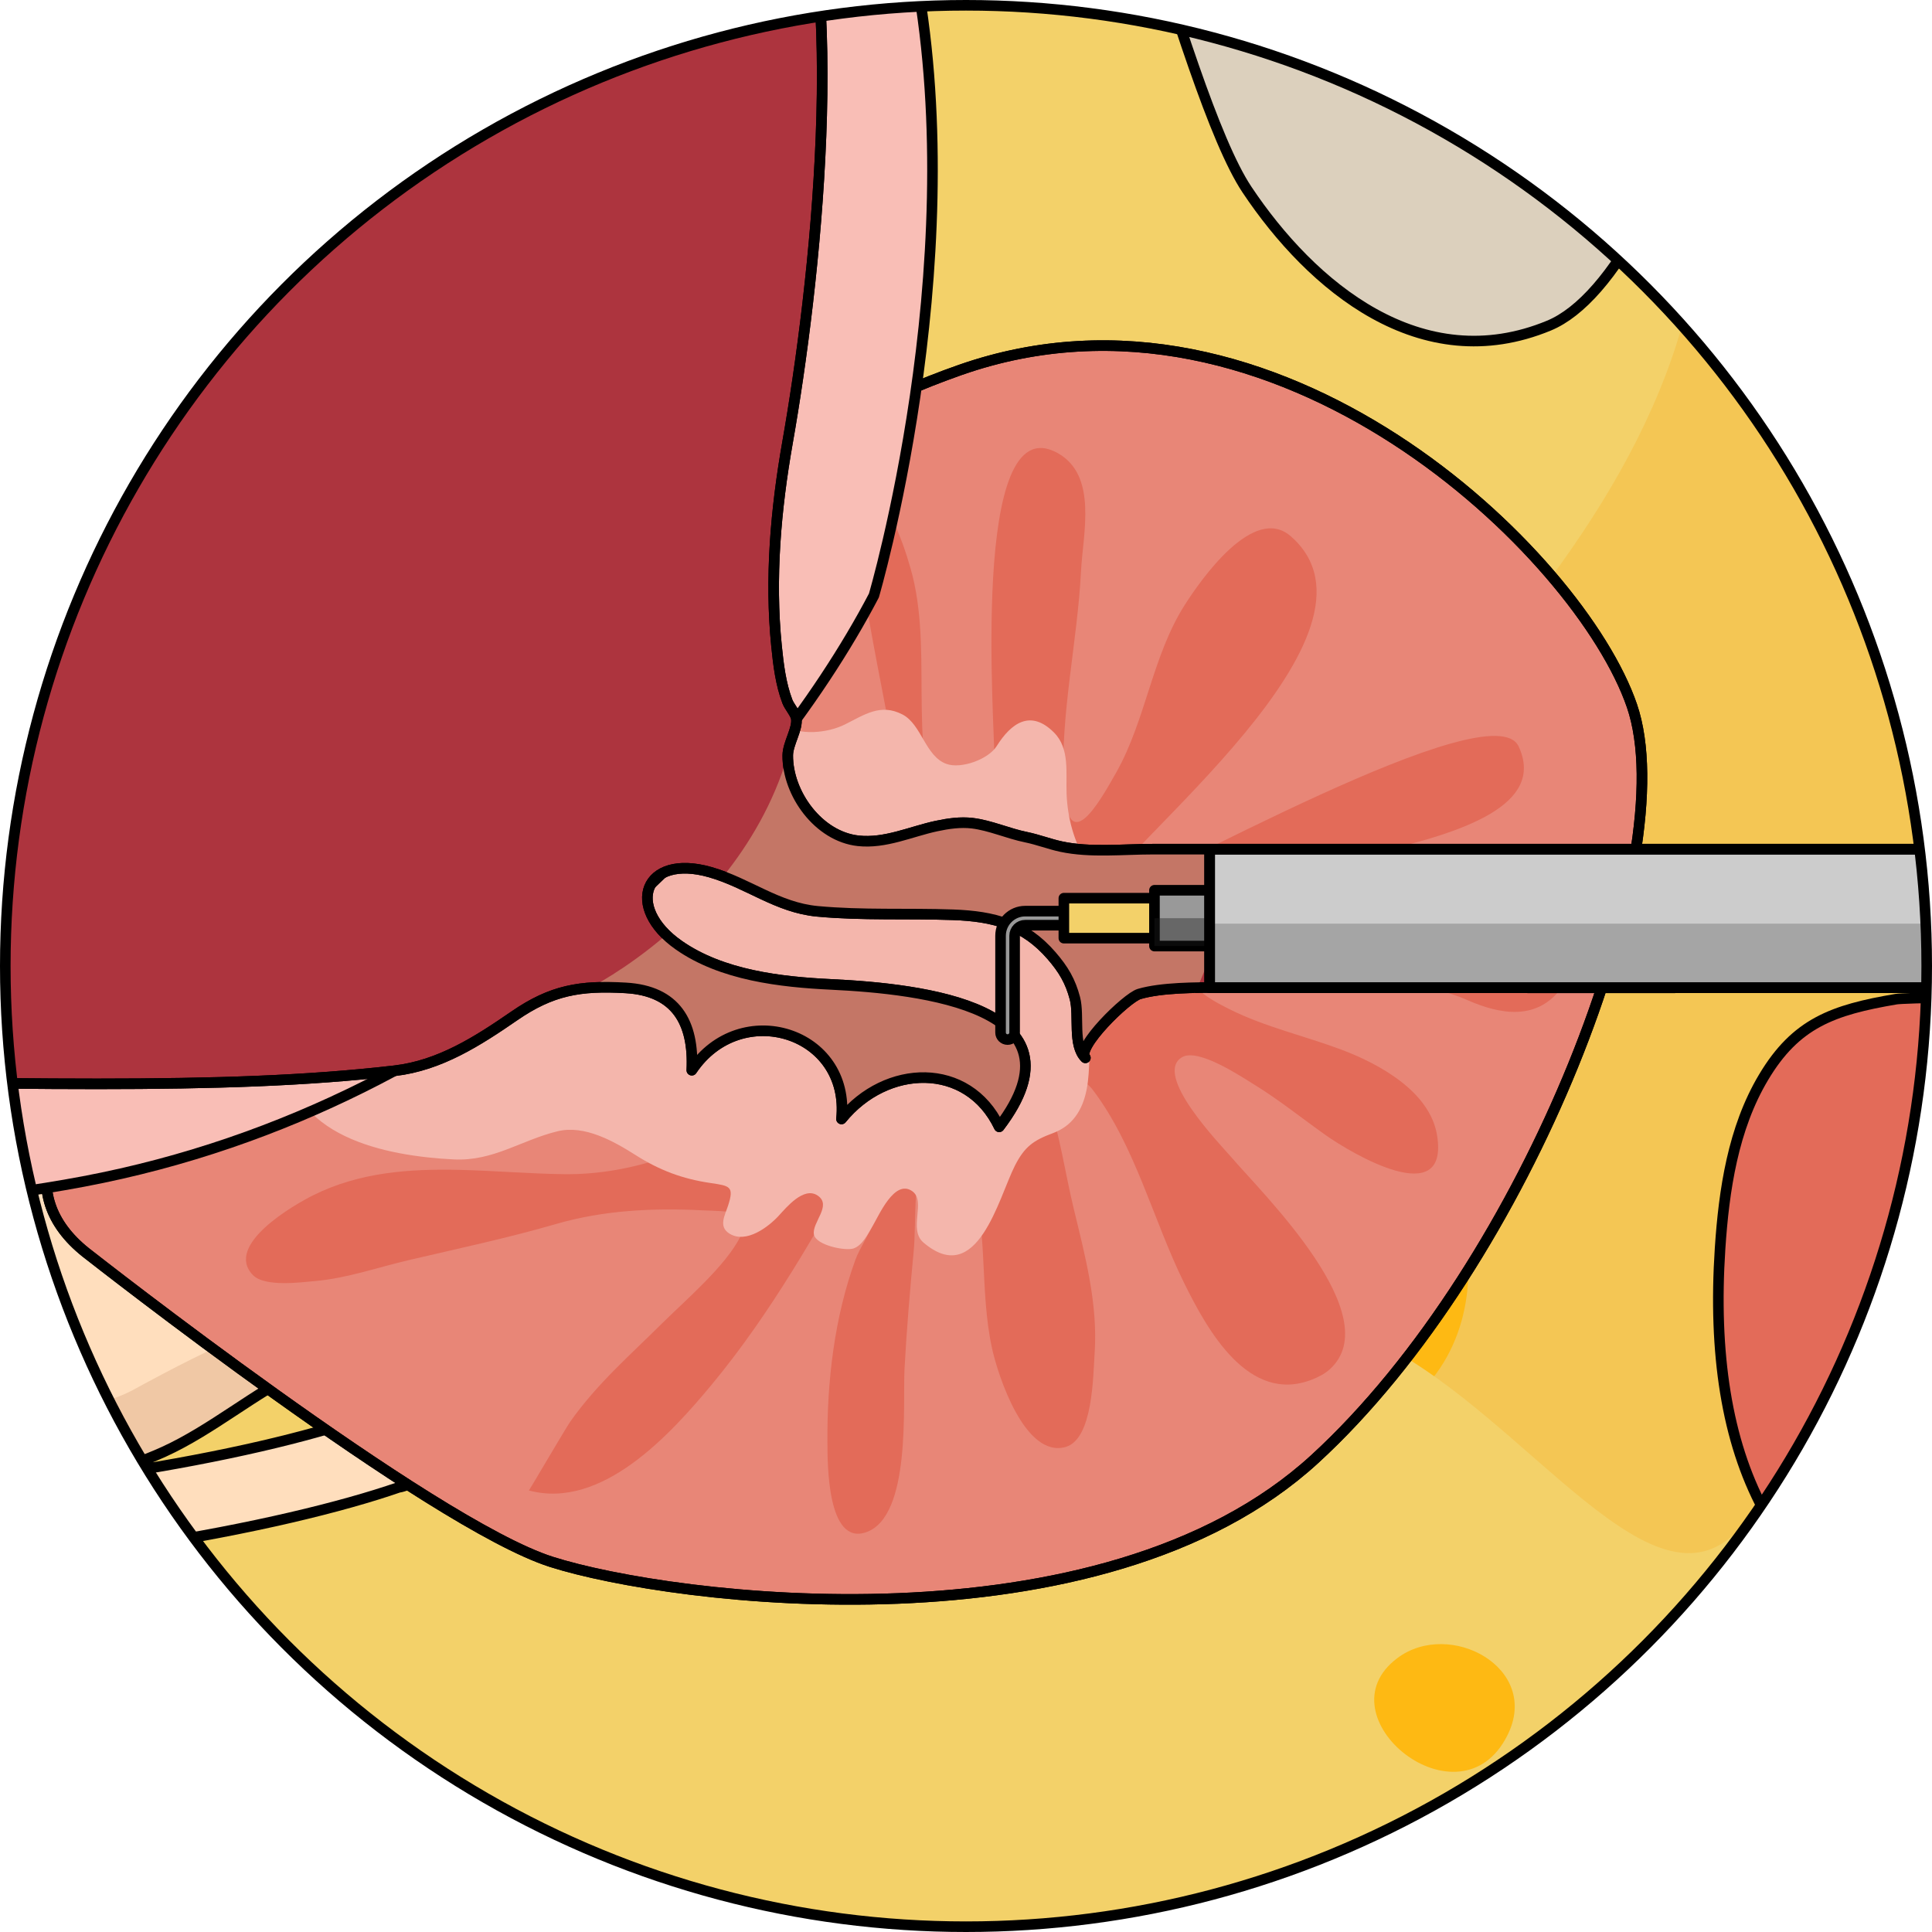
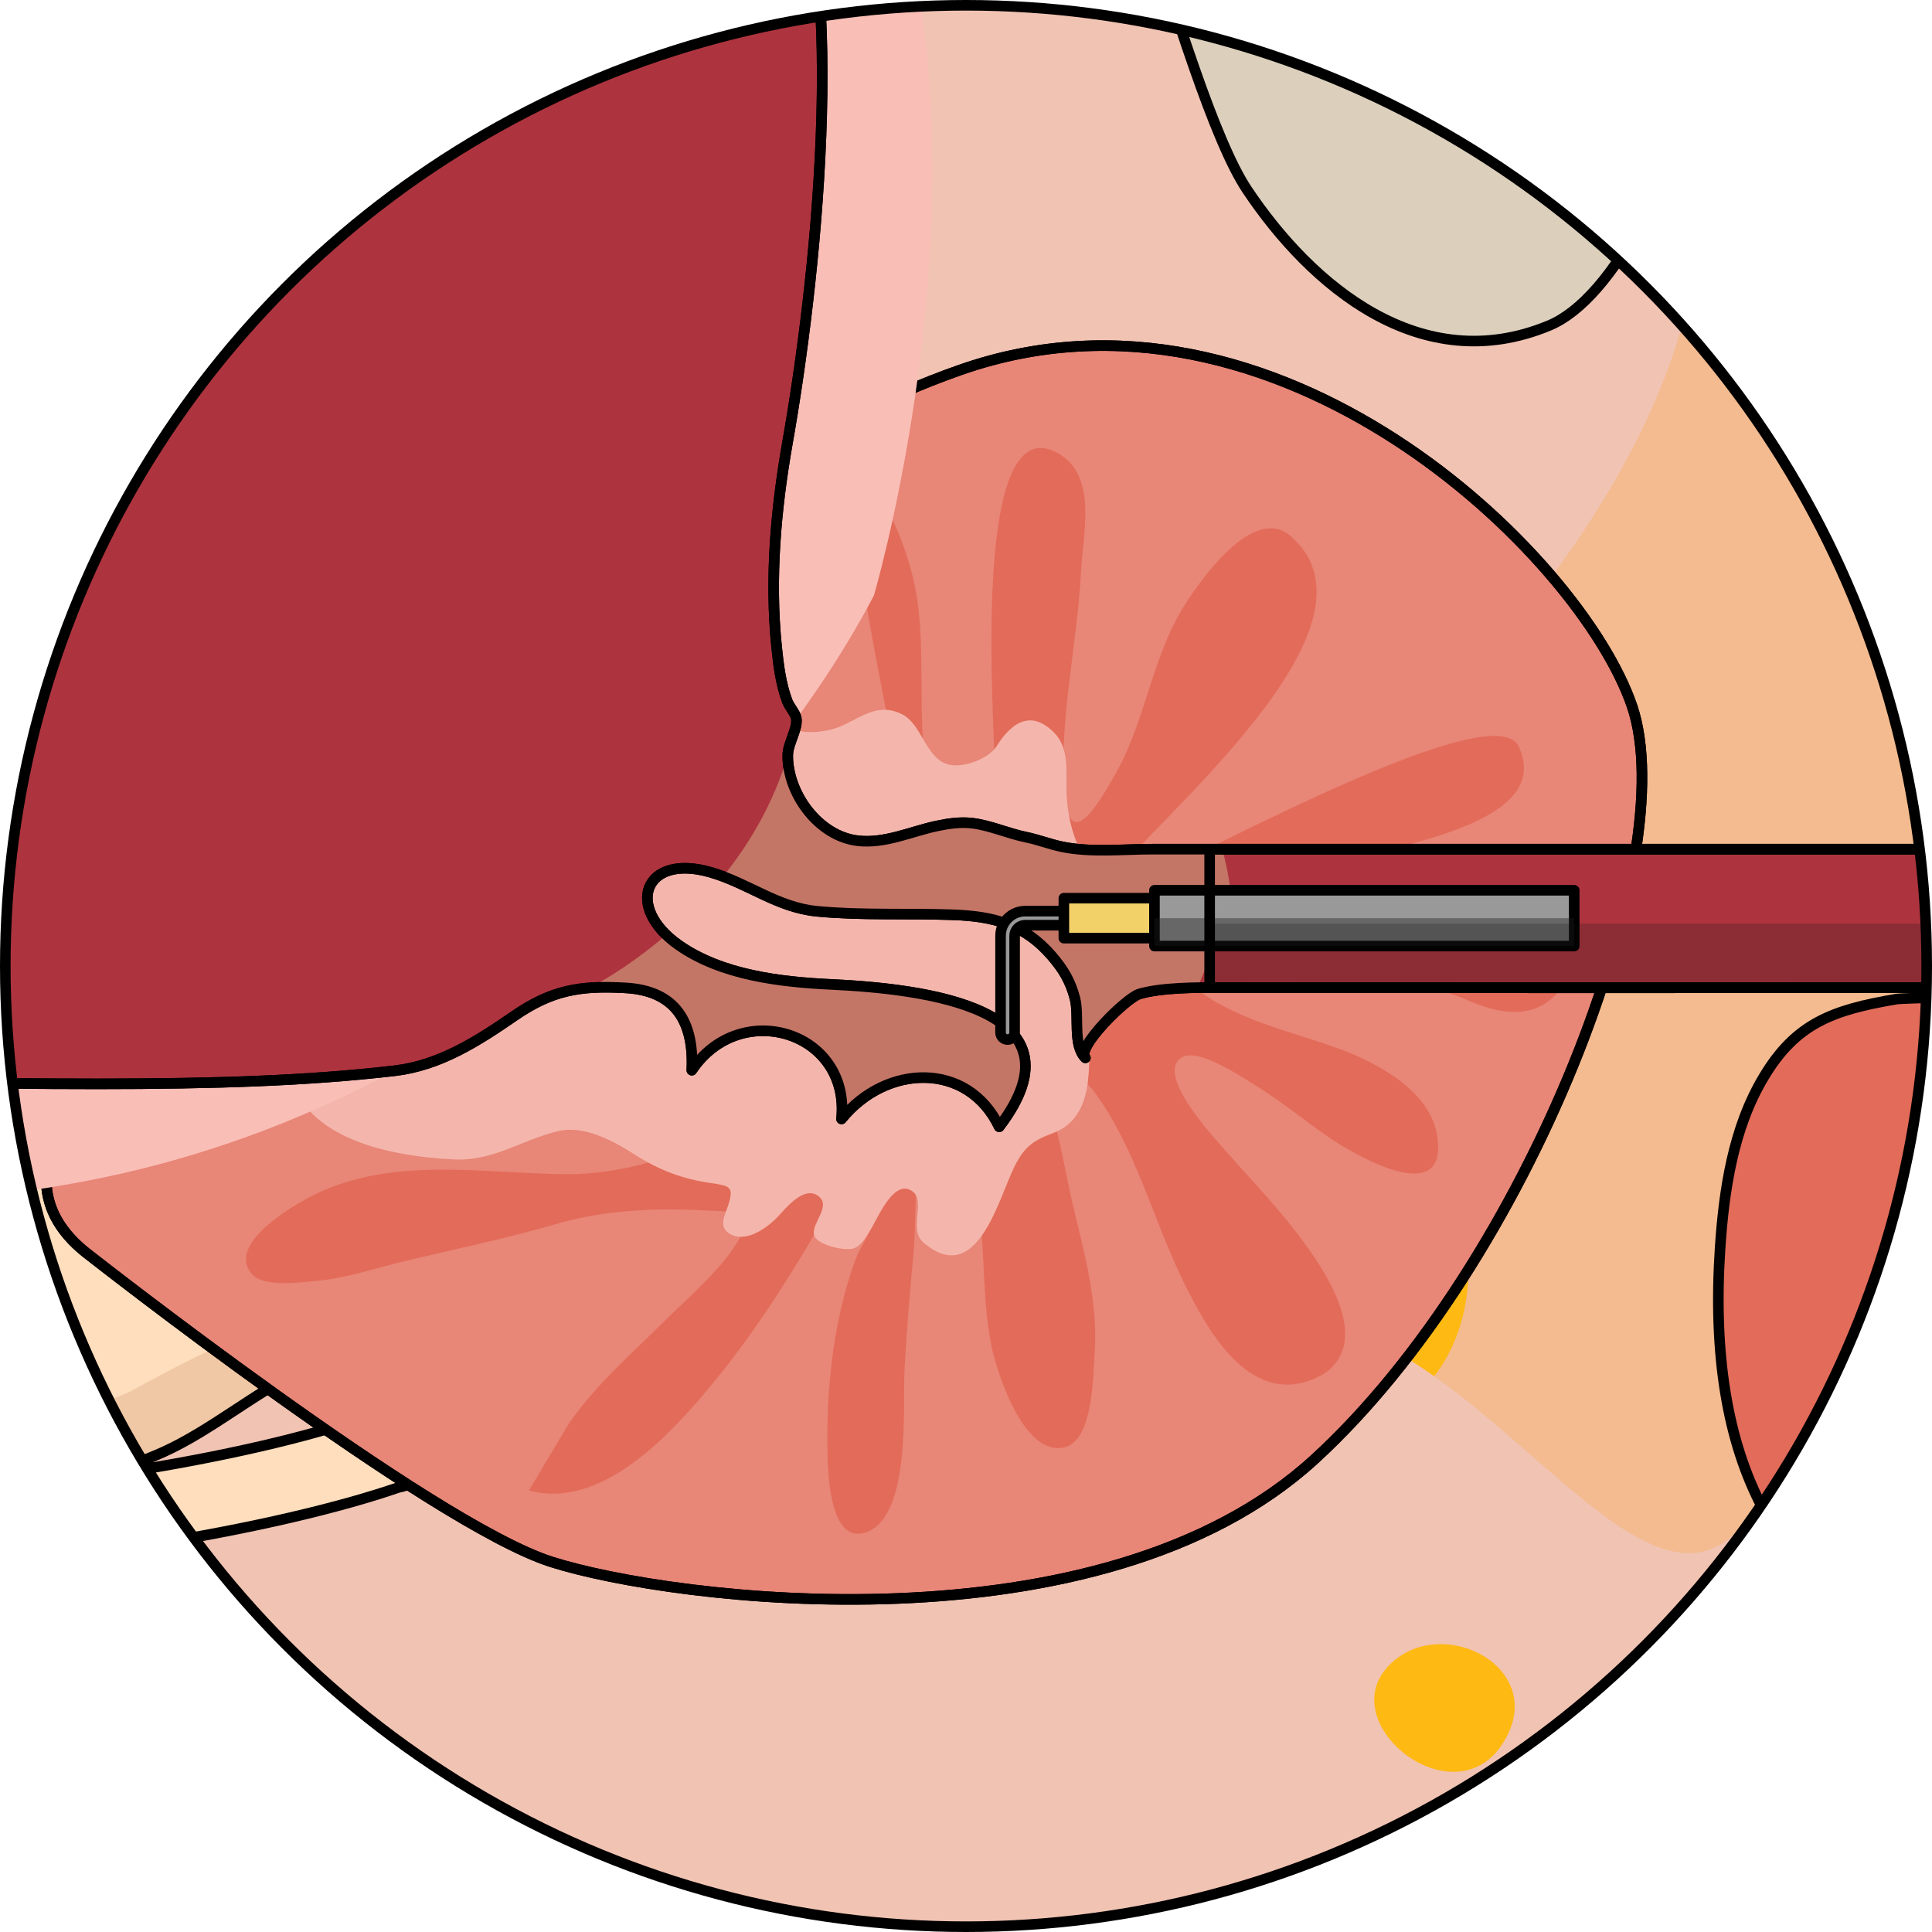
<svg xmlns="http://www.w3.org/2000/svg" xmlns:xlink="http://www.w3.org/1999/xlink" version="1.1" id="Layer_1" width="800px" height="800px" viewBox="0 0 182.54 182.536" enable-background="new 0 0 182.54 182.536" xml:space="preserve">
  <g>
    <g>
      <defs>
        <circle id="SVGID_1_" cx="91.27" cy="91.268" r="90.77" />
      </defs>
      <clipPath id="SVGID_2_">
        <use xlink:href="#SVGID_1_" overflow="visible" />
      </clipPath>
      <g clip-path="url(#SVGID_2_)">
        <g>
          <path fill="#F1C3B3" d="M-507.33-44.753c0,0,110.771,419.875,294.056,486.865c163.125,59.619,199.409,2.855,199.409,2.855      l403.557,76.752l2.702-544.609c0,0-97.598-27.239-183.485-65.925c0,0-128.311-274.122-287.764-362.592L-507.33-44.753z" />
          <path fill="#ECAD97" d="M-506.347-44.502l21.558-20.459c0,0,110.773,419.87,294.06,486.868      c163.124,59.616,193.854,1.797,193.854,1.797l386.418,73.457l0.566,24.559L-12.88,445.215c0,0-36.283,56.77-199.408-2.852      C-395.574,375.37-506.347-44.502-506.347-44.502z" />
-           <path fill="#F3D169" d="M511.6,28.655c0,0-10.976-11.568-20.338-14.9c-9.363-3.337-35.572,0.562-88.169,1.884      c-52.598,1.319-99.911,6.386-150.42-21.956c-9.466-5.311-17.552-11.11-24.64-17.516c-3.117-16.534-13.738-38.832-28.524-53.045      c0,0-12.002-24.29-32.881-60.69c-1.776-4.539-3.612-9.198-5.529-13.996c-11.513-28.852-37.003-63.907-63.962-96.089      C45.771-321.338-20.217-399.445-89.617-438.347L-499.588-49.251c0,0,127.199,303.388,210.501,371.873      c83.302,68.497,207.83,104.688,296.452,39.711c0,0,12.555-7.184,15.415-38.594c0,0,1.218-11.338-7.336-12.777      c-8.564-1.446-17.376-24.504-23.882-25.16c-6.498-0.658-30.771-12.458-50.645-10.676c-19.873,1.779-29.801,0.269-39.716-2.608      c-9.921-2.882-29.068-15.487-47.564-13.646c-18.504,1.851-37.608-14.817-45.422-30.628c-7.815-15.805-20.534-5.104-24.653-3.246      c-4.112,1.857-23.566-16.564-33.479-21.508c-9.908-4.941-17.439-8.041-23.235-14.153c-5.8-6.109-0.621-17.174-11.206-23.513      c-10.598-6.344-23.615-4.915-24.249-17.98c-0.637-13.057-32.917-77.37-6.423-107.978c26.49-30.604,69.874-2.107,85.127,38.746      c15.256,40.861,9.114,37.706,12.881,38.239c3.763,0.523,17.998-2.838,52.09,37.896c0,0,53.332-7.961,89.91,9.92      c0,0,16.243,10.78,26.53,7.853c6.601-1.882,17.088-2.671,35.026,10.28l-4.293,74.375c0.009,16.654,19.11,20.443,29.646,29.353      c5.717,4.832,19.187,9.221,23.952,14.777c18.388,21.454,51.637,16.179,71.984,1.927c18.203-12.756,63.471-71.299,80.027-67.263      c16.56,4.038,2.71,30.135-7.439,100.984c-10.15,70.851,10.502,115.648,50.812,124.429c40.31,8.778,90.606-18.6,100.81-65.225      c10.207-46.627-26.021-155.104-32.316-181.551c-6.298-26.444-1.053-38.848,36.221-65.076      c37.268-26.225,122.1-18.749,138.092-17.188c15.99,1.563,34.129-2.318,43.061-11.131C526.024,112.399,511.6,28.655,511.6,28.655      z" />
          <g>
            <path opacity="0.2" fill="#FD9B00" d="M511.6,28.655c0,0-10.976-11.568-20.338-14.9c-9.363-3.337-35.572,0.562-88.169,1.884       c-52.598,1.319-99.911,6.386-150.42-21.956c-9.466-5.311-17.552-11.11-24.64-17.516c0-0.004,0-0.006,0-0.011       c-0.185-0.975-0.404-1.974-0.641-2.987c-0.061-0.259-0.127-0.523-0.189-0.791c-0.212-0.86-0.438-1.728-0.682-2.61       c-0.049-0.176-0.094-0.352-0.145-0.528c-0.643-2.262-1.406-4.588-2.271-6.948c-0.012-0.039-0.025-0.07-0.038-0.108       c-5.036-13.719-13.66-28.581-24.559-39.061c0,0-136.293-275.8-289.126-361.469l-20.41,19.375       c6.707,1.654,13.281,4.02,19.523,6.804c25.499,11.37,48.199,28.849,68.059,48.3c28.854,28.258,48.005,64.9,72.776,96.511       c13.193,16.829,29.627,30.988,42.029,48.438c11.789,16.585,18.875,35.877,24.247,55.375       c10.59,38.453,12.471,79.082,25.709,116.831c8.795,25.053,24.401,49.887,16.658,77.317       c-4.886,17.331-18.313,31.785-30.137,44.752c-14.242,15.614-31.767,29.201-44.518,46.152       c19.007,1.244,36.903,1.708,43.502,4.232c14.363,5.498,26.617,25.98,35.202,19.88c8.587-6.103,2.123-17.733,13.448-24.38       c11.329-6.655,10.969-1.533,15.449-9.888c4.488-8.356,10.623,0.169,11.968,6.41c1.345,6.235,10.296-4.99,9.998-17.007       c-0.296-12.016,2.118-15.669,8.304-21.543c4.26-4.041,6.756-13.52,5.041-29.229c1.033,0.74,2.08,1.43,3.172,2.012       c28.342,15.193,65.721,11.202,96.305,7.445c34.443-4.236,66.529-11.718,100.505-1.57c12.056,3.604,35.12,9.217,29.747,25.295       c-3.096,9.267-13.602,18.008-22.768,20.976c-5.502,1.782-11.934,1.323-17.605,2.344c-10.086,1.815-20.279,4.418-30.215,6.901       c-11.564,2.892-23.615,5.927-34.342,11.222c-5.035,2.483-8.666,6.343-13.59,8.771c-8.912,4.39-18.978,6.018-27.871,10.576       c-10.404,5.324-16.363,14.953-23.033,23.981c-7.398,10.007-11.291,17.813-12.535,30.534       c-1.668,17.094,1.145,33.687,5.35,50.315c4.041,15.957,14.659,29.763,17.989,45.787c2.88,13.856,3.524,27.329,1.981,41.393       c-3.025,27.616-19.434,56.528-46.52,67.075c-24.955,9.717-50.113-20.643-55.33-42.211c-3.438-14.193-1.926-29.379-1.051-43.843       c0.519-8.606,1.447-17.395,2.549-25.948c0.957-7.438,4.348-13.369,6.141-20.424c2.971-11.69,1.909-26.113,1.4-38.021       c-0.326-7.646,1.093-14.814-4.68-20.438c-6.119-5.956-13.979-5.021-21.987-3.843c-18.042,2.655-34.165,9.565-48.698,20.548       c-18.548,14.018-64.764,53.354-83.218,20.193c-8.289-14.9-9.388-33.959-19.521-47.66c-9.911-13.404-23.34-12.727-37.808-14.713       l-5.279-0.143l-4.077,70.635c0.009,16.654,19.11,20.443,29.646,29.353c5.717,4.832,19.187,9.221,23.952,14.777       c18.388,21.454,51.637,16.179,71.984,1.927c18.203-12.756,63.471-71.299,80.027-67.263c16.56,4.038,2.71,30.135-7.439,100.984       c-10.15,70.851,10.502,115.648,50.812,124.429c40.31,8.778,90.606-18.6,100.81-65.225       c10.207-46.627-26.021-155.104-32.316-181.551c-6.298-26.444-1.053-38.848,36.221-65.076       c37.268-26.225,122.1-18.749,138.092-17.188c15.99,1.563,34.129-2.318,43.061-11.131       C526.024,112.399,511.6,28.655,511.6,28.655z" />
            <path opacity="0.2" fill="#FD9B00" d="M-499.588-49.251l33.061-31.376c42.171,35.762,53.366,96.795,69.744,147.32       c17.432,53.812,40.779,105.776,73.854,151.884c22.612,31.525,50.402,60.828,83.988,80.773       c15.483,9.19,32.238,16.27,48.88,23.09c17.423,7.141,35.297,13.705,53.79,17.506c17.147,3.527,33.961,4.432,51.341,2.276       c15.174-1.884,29.624-7.512,33.194-23.94c3.05-13.989,1.011-28.977,5.053-42.775c16.555,2.154,33.059,9.767,38.244,10.295       c6.506,0.656,15.318,23.714,23.882,25.16c8.555,1.439,7.336,12.777,7.336,12.777c-2.86,31.41-15.415,38.594-15.415,38.594       c-88.622,64.977-213.15,28.786-296.452-39.711C-372.389,254.137-499.588-49.251-499.588-49.251z" />
            <path fill="#FEB913" d="M122.442,96.842c12.07,3.061,20.995,21.338,13.62,32.416c-0.181,0.266-0.367,0.516-0.555,0.769       c-2.486-1.761-5.052-3.275-7.687-4.286c-2.817-1.078-7.727-1.777-13.881-2.323C112.846,113.208,116.335,104.007,122.442,96.842       z" />
            <path fill="#FEB913" d="M62.467,89.662c11.147-4.214,18.729,11.067,17.809,20.129c-0.388,3.796-2.102,8.134-4.963,11.073       c-5.939-0.48-11.83-1.086-17.371-1.889c-1.795-2.478-2.998-5.522-3.605-8.512c-1.8-8.848-0.221-16.261,4.386-22.051       C59.48,89.512,60.899,90.252,62.467,89.662z" />
            <path fill="#FEB913" d="M182.906-15.509c5.256-5.504,11.136-5.468,16.626-2.973c5.669,8.866,6.076,22.909,1.611,31.112       c-5.354,9.846-20.861,12.686-24.326-0.105C174.369,3.512,176.261-8.562,182.906-15.509z" />
          </g>
          <path fill="none" stroke="#000000" stroke-linecap="round" stroke-linejoin="round" stroke-miterlimit="10" d="M-499.588-49.251      c0,0,127.199,303.388,210.501,371.873c83.302,68.497,207.83,104.688,296.452,39.711c0,0,12.555-7.184,15.415-38.594      c0,0,1.218-11.338-7.336-12.777c-8.564-1.446-17.376-24.504-23.882-25.16c-6.498-0.658-30.771-12.458-50.645-10.676      c-19.873,1.779-29.801,0.269-39.716-2.608c-9.921-2.882-29.068-15.487-47.564-13.646c-18.504,1.851-37.608-14.817-45.422-30.628      c-7.815-15.805-20.534-5.104-24.653-3.246c-4.112,1.857-23.566-16.564-33.479-21.508c-9.908-4.941-17.439-8.041-23.235-14.153      c-5.8-6.109-0.621-17.174-11.206-23.513c-10.598-6.344-23.615-4.915-24.249-17.98c-0.637-13.057-32.917-77.37-6.423-107.978      c26.49-30.604,69.874-2.107,85.127,38.746c15.256,40.861,9.114,37.706,12.881,38.239c3.763,0.523,17.998-2.838,52.09,37.896      c0,0,53.332-7.961,89.91,9.92c0,0,16.243,10.78,26.53,7.853c6.601-1.882,17.088-2.671,35.026,10.28l-4.293,74.375      c0.009,16.654,19.11,20.443,29.646,29.353c5.717,4.832,19.187,9.221,23.952,14.777c18.388,21.454,51.637,16.179,71.984,1.927      c18.203-12.756,63.471-71.299,80.027-67.263c16.56,4.038,2.71,30.135-7.439,100.984      c-10.15,70.851,10.502,115.648,50.812,124.429c40.31,8.778,90.606-18.6,100.81-65.225      c10.207-46.627-26.021-155.104-32.316-181.551c-6.298-26.444-1.053-38.848,36.221-65.076      c37.268-26.225,122.1-18.749,138.092-17.188c15.99,1.563,34.129-2.318,43.061-11.131c8.934-8.813-5.49-92.557-5.49-92.557      s-10.976-11.568-20.338-14.9c-9.363-3.337-35.572,0.562-88.169,1.884c-52.598,1.319-99.911,6.386-150.42-21.956      c-9.466-5.311-17.552-11.11-24.64-17.516c-3.117-16.534-13.738-38.832-28.524-53.045c0,0-12.002-24.29-32.881-60.69      c-1.776-4.539-3.612-9.198-5.529-13.996c-11.513-28.852-37.003-63.907-63.962-96.089      C45.771-321.338-20.217-399.445-89.617-438.347" />
          <path fill="#ECBCBB" d="M-360.372-180.134c0,0,21.689,43.527,15.75,69.653c-5.945,26.122,12.78,149.216,14.08,181.718      c26.782,11.927,53.567,23.859,80.353,35.787c15.129,6.735,32.974,11.994,47.2,20.147c21.066,12.069,32.197,39.513,59.163,40.687      c11.575,0.504,21.835-3.746,33.206-0.95c11.542,2.841,14.937,7.187,28.484,4.854c26.246-4.519,42.742-25.51,61.775-43.578      c8.683-8.236,23.211-17.64,29.352-27.816c5.909-9.781,5.135-25.044,4.943-36.509C13.4,32.348-4.445,2.271,3.833-30.253      c6.88-27.018,26.514-44.134,30.934-71.515c9.59-59.42-14.964-120.039-48.212-168.172      c-32.405-46.917-73.875-91.595-119.576-125.964L-360.372-180.134z" />
          <path fill="#D19090" d="M-118.834-384.76c-4.686-3.813-9.406-7.546-14.188-11.145l-17.457,16.561      c14.337,11.995,32.584,19.216,48.404,28.865c17.471,10.651,33.373,25.116,46.174,41.039      c24.696,30.733,35.854,71.334,39.947,109.904c3.912,36.982,2.54,78.711-17.189,111.375      c-4.343,7.199-10.082,13.748-16.723,18.894c-2.908,2.251-7.366,5.018-11.271,3.826c-7.995-2.435-7.704-13.935-7.72-20.579      c-0.018-9.789,2.784-20.591,1.079-30.278c-1.886-10.75-10.118-19.067-20.978-19.388c-4.56-0.133-10.105,0.07-12.679-4.568      c-3.354-6.035-3.388-13.581-2.448-20.243c0.512-3.624,1.277-7.188,1.57-10.845c0.591-7.551-3.641-11.725-8.656-16.563      c-5.821-5.622-4.68-16.155-7.362-23.257c-3.717-9.836-13.569-8.563-22.356-9.877c-14.014-2.093-20.723-21.652-35.058-20.051      c-5.134,0.573-33.616,14.664-27.545,22.255c3.632,4.535,12.606,0.208,17.313-0.052c6.086-0.338,11.839,1.61,15.142,7.084      c1.982,3.278,3.203,6.829,4.652,10.357c1.802,4.388,5.166,7.228,8.595,10.33c4.421,3.998,9.263,7.601,11.327,13.428      c2.375,6.709,2.784,13.646,5.344,20.371c1.987,5.207,4.122,10.872,2.599,16.462c-3.222,11.839-21.917,2.137-27.79-1.304      c-4.839-2.833-7.582-5.689-8.175-11.403c-0.352-3.423,0.018-6.899-0.041-10.333c-0.108-6.005-6.549-11.613-10.354-15.636      c-5.722-6.057-10.531-11.381-19.505-10.212c-7.035,0.92-14.42,2.542-20.823,5.663c-9.718,4.735,16.248,24.955,20.647,29.233      c8.925,8.663,17.313,15.379,10.314,28.306c-4.489,8.295-13.333,13.658-19.853,20.18c-7.973,7.97-11.39,19.566-12.769,30.44      c-1.453,11.399,0.302,27.837-11.885,34.045c-12.694,6.458-29.743-4.391-42.487-5.988c-10.072-1.27-21.215,3.204-30.056,7.463      c-8.776,4.219-17.863,10.524-22.542,19.298c18.585-7.959,37.143-17.637,57.767-17.421c14.267,0.151,31.046,8.408,36.976,21.976      c7.05,16.142-11.905,25.928-25.03,27.072c-10.457,0.907-20.924-1.115-31.378,0.424c-11.154,1.638-21.112,8.755-27.18,18.174      c12.812-8.827,29.123-13.423,44.066-14.713c18.645-1.614,41.878,5.795,45.415,26.83c3.497,20.783-13.265,31.028-26.174,42.996      c-2.125,1.983-3.809,3.822-5.104,5.582c-2.425,3.298-3.467,6.303-3.557,9.344c5.881,2.621,11.765,5.24,17.648,7.863      c15.129,6.735,32.974,11.994,47.2,20.147c21.066,12.069,32.197,39.513,59.163,40.687c11.575,0.504,21.835-3.746,33.206-0.95      c11.542,2.841,14.937,7.187,28.484,4.854c26.246-4.519,42.742-25.51,61.775-43.578c8.683-8.236,23.211-17.64,29.352-27.816      c5.909-9.781,5.135-25.044,4.943-36.509C13.4,32.348-4.445,2.271,3.833-30.253c6.88-27.018,26.514-44.134,30.934-71.515      c8.347-51.725-9.188-104.35-35.796-148.865c-20.304-24.02-36.731-52.477-57.717-75.537      C-77.431-346.709-97.337-366.877-118.834-384.76z" />
          <path fill="none" stroke="#000000" stroke-linecap="round" stroke-linejoin="round" stroke-miterlimit="10" d="M-506.347-44.502      c0,0,110.773,419.872,294.058,486.866c163.125,59.621,199.408,2.852,199.408,2.852l402.991,76.504" />
          <path fill="none" stroke="#000000" stroke-linecap="round" stroke-linejoin="round" stroke-miterlimit="10" d="      M-360.372-180.134c0,0,21.689,43.527,15.75,69.653c-5.945,26.122,12.78,149.216,14.08,181.718      c26.782,11.927,53.567,23.859,80.353,35.787c15.129,6.735,32.974,11.994,47.2,20.147c21.066,12.069,32.197,39.513,59.163,40.687      c11.575,0.504,21.835-3.746,33.206-0.95c11.542,2.841,14.937,7.187,28.484,4.854c26.246-4.519,42.742-25.51,61.775-43.578      c8.683-8.236,23.211-17.64,29.352-27.816c5.909-9.781,5.135-25.044,4.943-36.509C13.4,32.348-4.445,2.271,3.833-30.253      c6.88-27.018,26.514-44.134,30.934-71.515c9.59-59.42-14.964-120.039-48.212-168.172      c-32.405-46.917-73.875-91.595-119.576-125.964" />
-           <path fill="none" stroke="#000000" stroke-linecap="round" stroke-linejoin="round" stroke-miterlimit="10" d="M45.836,309.546      c0,0-35.063-37.757-20.696-67.155c20.326-41.609-49.442-76.039-66.538-72.689c-17.096,3.338-31.493-6.875-31.493-6.875      c-43.448-17.312-90.023-8.762-90.023-8.762c-21.468-39.025-57.21-39.811-57.21-39.811      c-17.842-31.937-30.074-106.783-83.022-86.719c-52.948,20.061-15.431,109.659-14.563,112.584      c0.874,2.925-0.466,20.207,9.872,22.139c10.344,1.928,22.803,12.322,22.803,12.322c-0.148,22.979,12.305,23.995,15.871,26.104      c3.571,2.107,24.486,13.676,33.023,20.04c8.543,6.371,14.817,8.074,14.817,8.074c16.279-10.944,26.887,5.476,26.887,5.476      c23.471,33.998,31.498,27.843,44.998,28.197c13.496,0.348,63.33,15.459,86.108,15.082c13.329-0.213,26.646,5.514,38.216,7.636      c8.214,1.505,18.772,1.958,20.415,5.094c4.11,7.847,22.47,28.108,27.478,33.456c5.013,5.352,6.949-4.994,6.949-4.994      L45.836,309.546z" />
          <g>
            <path fill="#D99B9A" d="M45.836,309.546c0,0-35.063-37.757-20.696-67.155c20.326-41.609-49.442-76.039-66.538-72.689       c-17.096,3.338-31.493-6.875-31.493-6.875c-43.448-17.312-90.023-8.762-90.023-8.762c-21.468-39.025-57.21-39.811-57.21-39.811       c-17.842-31.937-30.074-106.783-83.022-86.719c-52.948,20.061-15.431,109.659-14.563,112.584       c0.874,2.925-0.466,20.207,9.872,22.139c10.344,1.928,22.803,12.322,22.803,12.322c-0.148,22.979,12.305,23.995,15.871,26.104       c3.571,2.107,24.486,13.676,33.023,20.04c8.543,6.371,14.817,8.074,14.817,8.074c16.279-10.944,26.887,5.476,26.887,5.476       c23.471,33.998,31.498,27.843,44.998,28.197c13.496,0.348,63.33,15.459,86.108,15.082c13.329-0.213,26.646,5.514,38.216,7.636       c8.214,1.505,18.772,1.958,20.415,5.094c4.11,7.847,22.47,28.108,27.478,33.456C27.793,329.09,45.836,309.546,45.836,309.546z" />
            <path fill="#ED9D9D" d="M42.75,314.616c-9.339-14.601-40.666-48.9-28.843-73.1c1.356-2.775,5.489-11.229-3.955-25.516       c-15.521-23.482-50.915-32.27-58.441-32.051c-16.929,3.244-27.011-9.455-31.573-12.757       c-38.405-14.583-81.986-5.479-82.429-5.384c-4.688,1.006-9.538-0.9-12.272-4.834c-21.874-31.467-46.078-26.504-47.574-26.904       c-3.503-0.625-16.713,0.402-18.457-2.711c-3.481-6.236,7.488-27.59,3.946-35.313c-7.206-15.722-15.376-33.535-26.029-44.721       c-10.657-11.193-21.4-13.616-35.924-8.114c-3.896,1.476-7.233,3.511-9.913,6.06c-14.434,13.693-13.689,46.688,1.985,88.252       c0.429,1.141,0.684,1.875,0.763,2.144c0.55,1.829,0.667,3.578,0.835,5.798c0.113,1.565-3.38,1.256,1.195,8.049       c4.575,6.798,24.68,5.634,26.124,6.835c2.725,2.274,4.562,13.207,4.544,16.759c-0.072,11.221,2.941,12.425,6.127,13.697       c1.11,0.442,2.377,0.957,3.679,1.722c0.617,0.365,1.793,1.033,3.344,1.916c7.975,4.539,22.81,12.982,30.264,18.542       c2.675,1.998,5.033,3.393,6.856,4.34c6.869-2.938,12.877-2.75,17.066-1.886c11.783,2.418,18.644,11.866,19.919,13.759       c6.427,9.309,23.067,18.867,51.113,23.448c21.274,3.475,52.275,2.423,72.112,5.821c30.733,5.272,54.114,17.664,54.947,17.883       c10.023,2.598,31.273,41.368,36.511,49.492" />
            <path fill="#C33B3B" d="M42.75,314.616c-9.339-14.601-40.666-48.9-28.843-73.1c1.356-2.775,5.489-11.229-3.955-25.516       c-15.521-23.482-50.915-32.27-58.441-32.051c-16.929,3.244-27.011-9.455-31.573-12.757       c-38.405-14.583-81.986-5.479-82.429-5.384c-4.688,1.006-9.538-0.9-12.272-4.834c-21.874-31.467-46.078-26.504-47.574-26.904       c-3.503-0.625-16.713,0.402-18.457-2.711c-3.481-6.236,7.488-27.59,3.946-35.313c-7.206-15.722-15.376-33.535-26.029-44.721       c-10.657-11.193-21.4-13.616-35.924-8.114c-3.896,1.476-7.233,3.511-9.913,6.06c-14.434,13.693-13.689,46.688,1.985,88.252       c0.429,1.141,0.684,1.875,0.763,2.144c0.55,1.829,0.667,3.578,0.835,5.798c0.113,1.565-3.38,1.256,1.195,8.049       c4.575,6.798,24.68,5.634,26.124,6.835c2.725,2.274,4.562,13.207,4.544,16.759c-0.072,11.221,2.941,12.425,6.127,13.697       c1.11,0.442,2.377,0.957,3.679,1.722c0.617,0.365,1.793,1.033,3.344,1.916c7.975,4.539,22.81,12.982,30.264,18.542       c2.675,1.998,5.033,3.393,6.856,4.34c6.869-2.938,12.877-2.75,17.066-1.886c11.783,2.418,18.644,11.866,19.919,13.759       c6.427,9.309,23.067,18.867,51.113,23.448c21.274,3.475,52.275,2.423,72.112,5.821c30.733,5.272,54.114,17.664,54.947,17.883       c10.023,2.598,31.273,41.368,36.511,49.492" />
            <path fill="#97212D" d="M-3.438,279.042c-2.058-7.752-2.146-15.363,1.177-22.182c1.359-2.773,5.487-11.225-3.952-25.514       c-15.53-23.486-50.915-32.268-58.443-32.052c-16.924,3.242-27.013-9.454-31.565-12.752       c-38.415-14.588-81.992-5.479-82.434-5.391c-4.688,1.007-9.534-0.897-12.272-4.831c-21.876-31.465-46.083-26.502-47.581-26.908       c-3.501-0.622-16.71,0.408-18.445-2.707c-3.486-6.238,7.479-27.593,3.943-35.313c-7.208-15.723-15.378-33.536-26.032-44.721       c-10.662-11.194-21.4-13.617-35.924-8.115c-0.036,0.01-0.072,0.03-0.113,0.043c1.624-3.703,3.74-6.84,6.366-9.328       c2.68-2.549,6.017-4.584,9.913-6.06c14.524-5.502,25.267-3.079,35.924,8.114c10.653,11.186,18.824,28.999,26.029,44.721       c3.542,7.723-7.427,29.076-3.946,35.313c1.744,3.113,14.953,2.086,18.457,2.711c1.496,0.4,25.7-4.563,47.574,26.904       c2.734,3.934,7.584,5.84,12.272,4.834c0.442-0.096,44.023-9.199,82.429,5.384c4.563,3.302,14.644,16.001,31.573,12.757       c7.526-0.219,42.92,8.568,58.441,32.051c9.444,14.287,5.311,22.74,3.955,25.516c-11.823,24.199,19.503,58.499,28.843,73.1       l-14.08,11.227C24.113,318.774,7.417,288.483-3.438,279.042z" />
            <path fill="none" stroke="#000000" stroke-linecap="round" stroke-linejoin="round" stroke-miterlimit="10" d="M42.992,314.993       c-9.34-14.601-41.875-48.354-30.052-72.559c1.356-2.771,5.489-11.224-3.959-25.512c-15.521-23.484-50.911-32.271-58.437-32.055       c-16.93,3.246-27.02-9.453-31.573-12.752c-38.405-14.586-81.986-5.48-82.426-5.391c-4.69,1.011-9.547-0.894-12.275-4.834       c-21.872-31.462-46.078-26.502-47.576-26.903c-3.506-0.622-16.71,0.406-18.454-2.706c-3.483-6.236,7.488-27.594,3.946-35.315       c-7.208-15.718-15.375-33.535-26.027-44.721c-10.662-11.192-21.402-13.615-35.924-8.114c-3.899,1.473-7.235,3.514-9.916,6.059       c-14.432,13.695-13.692,46.69,1.983,88.254c0.429,1.145,0.681,1.875,0.76,2.146c0.553,1.827,0.675,3.575,0.837,5.79       c0.117,1.57-3.379,1.263,1.193,8.057c4.578,6.795,24.687,5.628,26.128,6.836c2.723,2.27,4.562,13.204,4.542,16.757       c-0.07,11.219,2.94,12.422,6.127,13.698c1.11,0.444,2.376,0.95,3.682,1.72c0.614,0.359,1.792,1.032,3.344,1.913       c7.973,4.544,22.812,12.987,30.266,18.546c2.671,1.997,5.031,3.389,6.855,4.336c6.861-2.934,12.871-2.748,17.064-1.884       c11.778,2.418,18.642,11.867,19.914,13.757c6.429,9.311,23.072,18.867,51.113,23.449c21.281,3.475,52.276,2.428,72.117,5.822       c30.733,5.275,54.107,17.666,54.952,17.884c10.014,2.599,31.268,41.367,36.506,49.491" />
          </g>
          <path fill="none" stroke="#000000" stroke-linecap="round" stroke-linejoin="round" stroke-miterlimit="10" d="M45.836,309.546      c0,0-35.063-37.757-20.696-67.155c20.326-41.609-49.442-76.039-66.538-72.689c-17.096,3.338-31.493-6.875-31.493-6.875      c-43.448-17.312-90.023-8.762-90.023-8.762c-21.468-39.025-57.21-39.811-57.21-39.811      c-17.842-31.937-30.074-106.783-83.022-86.719c-52.948,20.061-15.431,109.659-14.563,112.584      c0.874,2.925-0.466,20.207,9.872,22.139c10.344,1.928,22.803,12.322,22.803,12.322c-0.148,22.979,12.305,23.995,15.871,26.104      c3.571,2.107,24.486,13.676,33.023,20.04c8.543,6.371,14.817,8.074,14.817,8.074c16.279-10.944,26.887,5.476,26.887,5.476      c23.471,33.998,31.498,27.843,44.998,28.197c13.496,0.348,63.33,15.459,86.108,15.082c13.329-0.213,26.646,5.514,38.216,7.636      c8.214,1.505,18.772,1.958,20.415,5.094c4.11,7.847,22.47,28.108,27.478,33.456" />
        </g>
-         <path fill="#FEB913" d="M33.054,186.747c3.384,3.02,7.487,4.154,12.584,1.82c4.877-2.232,6.316-5.316,3.325-9.805     c-3.768-5.652-12.828-14.992-20.629-11.049c-7.084,3.583-1.35,11.489,1.791,15.756C31.037,184.712,32.012,185.818,33.054,186.747     z" />
        <path fill="#FEB913" d="M160.407,198.264c4.579-1.21,6.323-2.398,8.627-6.829c1.615-3.108,3.591-8.165,0.385-10.984     c-5.486-4.826-18.453,1.697-22.983,5.221C133.465,195.745,151.674,200.569,160.407,198.264z" />
        <path fill="#FEB913" d="M142.44,163.925c3.146-6.343-5.448-10.966-10.398-7.277C124.62,162.173,137.958,172.961,142.44,163.925z" />
        <g>
          <path fill="#FFDEBD" d="M303.413,301.437l-1.148-5.355l-0.949-2.829l-1.274-2.441l-1.253-2.084l-1.978-2.022l-3.921-3.681      l-4.363-4.743l-2.729-2.332l-2.668-1.611l-2.996-1.213l-3.338-0.831l-4.023-0.41l-4.357-0.027l-10.475,0.826l-3.609,0.279      l-3.584,0.646l-3.525,1.357l-3.526,1.373l-3.501,1.723l-3.463,2.084l-3.084,2.423l-3.082,2.415l-3.019,3.14l-3.026,3.141      l-2.664,3.109l-2.607,3.84l-2.273,3.441l-1.854,4.138l-2.22,4.169l-1.496,4.111c0,0,6.324-18.767,8.665-32.184      c2.342-13.41,10.964-58.994-2.183-160.609c-13.46-104.014-45.787-223.431-61.477-254.62      c-17.248-34.3-38.393-47.448-74.259-31.75c-16.034,7.016-38,14.251-59.242,21.247c-26.117,8.604-50.787,16.728-64.234,24.236      c-26.804,14.953-98.566,86.769-92.731,185.811c1.647,27.947,13.176,49.271,34.265,63.366      c44.014,29.432,116.158,18.332,137.455,10.959c0,0,3.887-0.252,14.102-11.604c2.252-2.5,4.692-10.252,10.921-13.141      c19.386-8.996,38.771-22.054,38.771-22.054L90.15,93.381c-8.792,5.667-24.789,12.859-30.079,14.113      c-7.111,1.684-14.027,4.666-21.255,5.469c-8.054,0.897-15.347-0.551-23.35-1.332c-6.296-0.613-13.064-0.6-19.13,1.398      c-3.028,0.998-4.788,2.085-8.027,1.607c-2.434-0.365-4.746-0.952-7.246-1.191c-7.829-0.758-15.937-1.124-23.68,0.677      c-4.992,1.164-21.887,6.488-18.58,13.96c4.548,10.287,18.179,12.494,28.303,11.285c8.041-0.963,16.406-5.586,23.937-2.09      c7.713,3.578,16.521,3.506,24.451-0.117c4.55-2.08,8.525-5.54,13.057-7.725c4.535-2.188,9.565-3.312,14.192-5.094      c-2.495,6.637-8.645,9.674-8.645,9.674c-19.609,6.79-88.708,17.421-130.038-10.211c-19.189-12.827-29.686-32.347-31.2-58.01      c-5.64-95.73,63.402-164.966,89.188-179.354c12.871-7.183,37.238-15.207,63.028-23.703      c21.396-7.046,43.522-14.335,59.854-21.479c32.326-14.149,49.783-2.319,65.291,28.513      c15.135,30.093,47.654,150.845,60.791,252.395c12.99,100.383,4.077,145.002,1.477,156.498      c-2.602,11.497-5.733,22.335-5.733,22.335l-5.728,19.685l-1.519,8.475l-1.489,8.824l-0.771,8.768l-0.404,8.748l-0.016,9.078      l0.704,9.02l1.036,8.633l1.789,8.938l2.449,8.152l3.182,8.104l1.75,3.857l2.111,3.825l2.088,3.471l2.452,3.438l2.802,3.406      l2.783,3.051l3.145,3.027l3.141,3.018l3.475,2.637l3.836,2.604l3.808,2.246l4.14,1.855l4.834,1.438l4.059,0.767l3.666,0.438      l3.275,0.108l2.893-0.227l2.139-0.527l2.134-0.528l1.753-0.87l1.356-1.188l1.028-0.808l1.272-2.278l0.587-1.854l-0.088-1.093      l-0.447-1.05l-0.777-0.669l-1.17-0.996l-1.524-0.966l-2.249-0.915l-2.252-0.918l-6.639-1.289l-0.564-2.505l-0.5-1.777      l-0.86-1.745l-0.864-1.746l-1.584-1.693l-1.977-2.025l-2.666-1.602l-1.367-3.523l-1.394-3.886l-0.864-1.751l-0.857-1.74      l-1.198-1.363l-1.554-1.332l0.047-3.992l-0.5-1.777l-0.506-1.783l-1.664-2.77l-2.004-2.383l1.436-4.827l0.502-2.951l0.102-3.275      l0.141-2.915l-0.254-3.249l-0.925-2.464l-1.254-2.08l0.754-4.416l0.489-2.946l0.145-2.911l0.128-2.91l-0.577-2.859l-0.455-1.057      l-0.799-1.023l-0.813-1.029l-1.137-0.637l1.053-0.447l1.054-0.446l2.026-1.972l1.967-2.692l1.611-2.672l1.583-3.023l1.217-3      l0.524-2.585l-0.14-1.805l2.805-1.305l2.772-1.67l2.721-2.387l2.717-2.395l2.359-2.365l1.969-2.693l1.273-2.273l0.527-2.581      l3.332,0.83l3.308,0.46l3.604-0.275l3.227-0.618l6.414-1.588l3.887-1.39l0.42,0.69l0.775,0.668l1.557,1.326l2.609,0.889      l2.977,0.856l2.914,0.132l2.859-0.583l1.422-0.478l1.389-0.834l1.022-0.804l0.995-1.164l0.863-2.979l0.494-2.941      L303.413,301.437z" />
          <path fill="#F0C8A5" d="M35.351,122.486c-8.11,1.249-15.573,4.893-22.675,8.78c-7.201,3.938-14.278-1.262-21.164-3.614      c-4.66-1.595-8.622-3.578-13.752-3.124c-4.914,0.43-9.001,3.442-13.57,4.924c-5.177,1.677-11.875,1.619-17.044-0.064      c-2.358-0.77-5.893-3.08-7.914-5.866c-0.871,1.405-1.151,2.928-0.429,4.562c4.548,10.287,18.179,12.494,28.303,11.285      c8.041-0.963,16.406-5.586,23.937-2.09c2.795,1.297,5.737,2.098,8.727,2.441c3.431-0.162,6.86-0.348,10.235-0.676      c1.859-0.453,3.698-1.063,5.489-1.883c4.55-2.08,8.525-5.54,13.057-7.725c4.048-1.953,8.479-3.079,12.679-4.561      c0.009-0.375-0.024-0.747-0.137-1.113C40.228,120.956,37.521,122.152,35.351,122.486z" />
          <path fill="none" stroke="#000000" stroke-linecap="round" stroke-linejoin="round" stroke-miterlimit="10" d="M303.413,301.437      l-1.148-5.355l-0.949-2.829l-1.274-2.441l-1.253-2.084l-1.978-2.022l-3.921-3.681l-4.363-4.743l-2.729-2.332l-2.668-1.611      l-2.996-1.213l-3.338-0.831l-4.023-0.41l-4.357-0.027l-10.475,0.826l-3.609,0.279l-3.584,0.646l-3.525,1.357l-3.526,1.373      l-3.501,1.723l-3.463,2.084l-3.084,2.423l-3.082,2.415l-3.019,3.14l-3.026,3.141l-2.664,3.109l-2.607,3.84l-2.273,3.441      l-1.854,4.138l-2.22,4.169l-1.496,4.111c0,0,6.324-18.767,8.665-32.184c2.342-13.41,10.964-58.994-2.183-160.609      c-13.46-104.014-45.787-223.431-61.477-254.62c-17.248-34.3-38.393-47.448-74.259-31.75c-16.034,7.016-38,14.251-59.242,21.247      c-26.117,8.604-50.787,16.728-64.234,24.236c-26.804,14.953-98.566,86.769-92.731,185.811      c1.647,27.947,13.176,49.271,34.265,63.366c44.014,29.432,116.158,18.332,137.455,10.959c0,0,3.887-0.252,14.102-11.604      c2.252-2.5,4.692-10.252,10.921-13.141c19.386-8.996,38.771-22.054,38.771-22.054L90.15,93.381      c-8.792,5.667-24.789,12.859-30.079,14.113c-7.111,1.684-14.027,4.666-21.255,5.469c-8.054,0.897-15.347-0.551-23.35-1.332      c-6.296-0.613-13.064-0.6-19.13,1.398c-3.028,0.998-4.788,2.085-8.027,1.607c-2.434-0.365-4.746-0.952-7.246-1.191      c-7.829-0.758-15.937-1.124-23.68,0.677c-4.992,1.164-21.887,6.488-18.58,13.96c4.548,10.287,18.179,12.494,28.303,11.285      c8.041-0.963,16.406-5.586,23.937-2.09c7.713,3.578,16.521,3.506,24.451-0.117c4.55-2.08,8.525-5.54,13.057-7.725      c4.535-2.188,9.565-3.312,14.192-5.094c-2.495,6.637-8.645,9.674-8.645,9.674c-19.609,6.79-88.708,17.421-130.038-10.211      c-19.189-12.827-29.686-32.347-31.2-58.01c-5.64-95.73,63.402-164.966,89.188-179.354c12.871-7.183,37.238-15.207,63.028-23.703      c21.396-7.046,43.522-14.335,59.854-21.479c32.326-14.149,49.783-2.319,65.291,28.513      c15.135,30.093,47.654,150.845,60.791,252.395c12.99,100.383,4.077,145.002,1.477,156.498      c-2.602,11.497-5.733,22.335-5.733,22.335l-5.728,19.685l-1.519,8.475l-1.489,8.824l-0.771,8.768l-0.404,8.748l-0.016,9.078      l0.704,9.02l1.036,8.633l1.789,8.938l2.449,8.152l3.182,8.104l1.75,3.857l2.111,3.825l2.088,3.471l2.452,3.438l2.802,3.406      l2.783,3.051l3.145,3.027l3.141,3.018l3.475,2.637l3.836,2.604l3.808,2.246l4.14,1.855l4.834,1.438l4.059,0.767l3.666,0.438      l3.275,0.108l2.893-0.227l2.139-0.527l2.134-0.528l1.753-0.87l1.356-1.188l1.028-0.808l1.272-2.278l0.587-1.854l-0.088-1.093      l-0.447-1.05l-0.777-0.669l-1.17-0.996l-1.524-0.966l-2.249-0.915l-2.252-0.918l-6.639-1.289l-0.564-2.505l-0.5-1.777      l-0.86-1.745l-0.864-1.746l-1.584-1.693l-1.977-2.025l-2.666-1.602l-1.367-3.523l-1.394-3.886l-0.864-1.751l-0.857-1.74      l-1.198-1.363l-1.554-1.332l0.047-3.992l-0.5-1.777l-0.506-1.783l-1.664-2.77l-2.004-2.383l1.436-4.827l0.502-2.951l0.102-3.275      l0.141-2.915l-0.254-3.249l-0.925-2.464l-1.254-2.08l0.754-4.416l0.489-2.946l0.145-2.911l0.128-2.91l-0.577-2.859l-0.455-1.057      l-0.799-1.023l-0.813-1.029l-1.137-0.637l1.053-0.447l1.054-0.446l2.026-1.972l1.967-2.692l1.611-2.672l1.583-3.023l1.217-3      l0.524-2.585l-0.14-1.805l2.805-1.305l2.772-1.67l2.721-2.387l2.717-2.395l2.359-2.365l1.969-2.693l1.273-2.273l0.527-2.581      l3.332,0.83l3.308,0.46l3.604-0.275l3.227-0.618l6.414-1.588l3.887-1.39l0.42,0.69l0.775,0.668l1.557,1.326l2.609,0.889      l2.977,0.856l2.914,0.132l2.859-0.583l1.422-0.478l1.389-0.834l1.022-0.804l0.995-1.164l0.863-2.979l0.494-2.941      L303.413,301.437z" />
          <path fill="#E88677" stroke="#000000" stroke-linecap="round" stroke-linejoin="round" stroke-miterlimit="10" d="      M8.453,118.603c0,0,32.276,25.339,43.642,28.963c11.367,3.622,51.888,8.833,72.119-9.706      c20.232-18.534,34.863-56.882,29.978-71.172c-4.886-14.298-33.556-42.214-63.467-31.737      C60.815,45.428,40.438,73.998,40.438,73.998S26.004,88.915,24.72,89.208S-6.27,107.526,8.453,118.603z" />
          <path fill="#E36B59" d="M43.395,110.53c-4.75-0.107-9.444,0.228-13.794,2.395c-1.762,0.877-8.457,4.695-5.708,7.541      c1.125,1.164,4.572,0.684,5.935,0.563c2.99-0.268,5.854-1.285,8.758-1.964c4.669-1.094,9.323-2.079,13.932-3.415      c4.53-1.313,9.16-1.532,13.861-1.297c2.276,0.115,4.858-0.108,3.573,2.479c-1.382,2.781-5.204,6.026-7.402,8.207      c-3.113,3.089-6.098,5.664-8.644,9.24c-0.388,0.545-3.912,6.547-3.931,6.543c6.903,1.85,13.396-5.338,17.272-10.004      c2.81-3.389,5.308-7.029,7.629-10.766c1.092-1.75,2.141-3.527,3.158-5.328c0.731-1.305,2.459-6.972,4.928-3.912      c1.789,2.219-1.358,6.082-2.139,8.207c-1.985,5.433-2.693,11.501-2.645,17.281c0.014,1.867-0.054,9.785,3.678,8.459      c4.255-1.52,3.425-12.016,3.607-15.453c0.201-3.695,0.512-7.391,0.864-11.076c0.274-2.906-0.143-7.689,1.337-10.273      c1.712-2.992,3.449,0.929,3.959,2.485c1.805,5.481,0.88,11.415,2.121,17.01c0.546,2.473,3.084,10.364,6.948,9.255      c2.588-0.75,2.584-6.751,2.73-8.826c0.324-4.666-0.885-9.187-1.972-13.68c-0.826-3.425-1.299-6.931-2.403-10.166      c-1.098-3.227,2.683-3.072,4.208-1.057c4.012,5.293,5.708,12.327,8.618,18.225c2.18,4.418,6.078,11.523,12.109,9.133      c0.594-0.235,1.196-0.538,1.668-0.971c5.49-5.009-6.295-16.521-9.27-19.984c-1.07-1.244-7.49-7.84-4.697-9.497      c1.529-0.901,5.635,1.858,6.874,2.622c2.33,1.434,4.462,3.162,6.696,4.742c2.43,1.719,11.699,7.224,10.523,0.008      c-0.675-4.141-5.493-6.758-9.064-8.094c-3.479-1.303-7.188-2.134-10.521-3.799c-2.184-1.087-5.39-2.896-1.354-3.722      c3.372-0.69,6.465,0.022,9.817,0.378c4.444,0.475,9.841,0.654,13.987,2.469c3.129,1.375,6.68,2.025,9.027-1.336      c8.055-11.523-32.129-5.785-37.674-6.813c2.788-5.189,38.58-4.834,33.492-15.815c-2.484-5.36-34.102,12.58-40.522,14.976      c3.25-5.889,29.431-25.746,18.983-34.842c-3.503-3.049-8.498,4.133-9.987,6.462c-3.097,4.841-3.675,10.851-6.49,15.854      c-1.754,3.118-4.649,8.141-4.974,1.194c-0.314-6.724,1.302-13.506,1.642-20.224c0.179-3.53,1.603-9.05-2.238-11.156      c-8.339-4.576-5.864,26.277-5.94,29.283c-0.044,1.727-1.449,12.347-4.313,7.285c-4.262-7.531-1.41-16.893-3.435-24.985      c-0.322-1.287-2.237-8.036-4.216-7.175c-1.857,0.809-0.503,7.627-0.324,8.761c0.961,6.042,2.301,12.014,3.306,18.047      c0.947,5.69,2.465,11.468,2.338,17.279c-4.749-3.045-5.223-12.064-9.89-14.271c-6.975-3.289-3.901,3.674-2.581,6.854      c1.251,3.018,9.745,13.351,3.424,14.275c-3.592,0.537-10.15-7.206-14.797-7.635c-0.486,2.922,0.921,5.431,2.624,7.678      c1.144,1.512,4.838,4.566,4.483,6.637c-0.41,2.385-5.713,3.813-7.633,4.478c-3.103,1.075-6.351,1.677-9.64,1.638      C50.042,110.898,46.705,110.606,43.395,110.53z" />
          <path fill="#F4B6AC" d="M69.889,64.397c-3.996-2.256-9.673,1.767-13.004,3.469c-3.297,1.684-6.885,3.136-9.987,5.194      c-3.119,2.069-5.436,4.758-8.129,7.3c-2.384,2.252-4.631,4.541-6.701,7.104c-2.604,3.227-4.997,7.348-5.018,11.627      c-0.042,8.358,9.522,10.142,15.837,10.452c3.728,0.184,6.365-1.828,9.793-2.66c2.55-0.622,5.303,0.936,7.401,2.267      c2.24,1.42,4.393,2.231,7.039,2.62c1.84,0.272,2.266,0.31,1.671,2.137c-0.296,0.909-0.944,1.99,0.139,2.652      c1.591,0.974,3.701-0.668,4.641-1.689c0.724-0.785,2.362-2.793,3.676-1.918c1.408,0.94-0.567,2.564-0.343,3.691      c0.203,1.017,2.984,1.574,3.746,1.31c0.846-0.293,1.355-1.389,1.782-2.093c0.609-1.005,2.075-4.488,3.751-3.322      c1.355,0.943-0.399,3.602,1.063,4.854c5.106,4.365,7.103-4.227,8.643-7.256c0.909-1.788,1.75-2.396,3.581-3.071      c1.881-0.694,2.822-2.202,3.202-4.144c0.392-1.997,0.082-3.944,0.672-5.914c0.922-3.08,3.947-5.381,4.441-8.553      c0.193-1.244,0.051-1.941-0.858-2.811c-1.439-1.375-3.122-2.453-4.231-4.173c-1.238-1.918-1.837-4.245-1.923-6.482      c-0.076-1.981,0.317-4.269-1.187-5.778c-2.225-2.23-4.062-0.879-5.418,1.283c-0.78,1.242-3.342,2.179-4.735,1.685      c-2.01-0.713-2.347-3.731-4.167-4.676c-2.072-1.075-3.602,0.032-5.443,0.948c-1.632,0.812-4.264,1.075-5.834,0.038      c-1.309-0.866-2.029-2.399-3.178-3.427C70.516,64.795,70.208,64.576,69.889,64.397z" />
          <path fill="none" stroke="#000000" stroke-linecap="round" stroke-linejoin="round" stroke-miterlimit="10" d="M8.453,118.603      c0,0,32.276,25.339,43.642,28.963c11.367,3.622,51.888,8.833,72.119-9.706c20.232-18.534,34.863-56.882,29.978-71.172      c-4.886-14.298-33.556-42.214-63.467-31.737C60.815,45.428,40.438,73.998,40.438,73.998S26.004,88.915,24.72,89.208      S-6.27,107.526,8.453,118.603z" />
          <path fill="#F9BEB6" d="M82.568,56.266c0,0,9.035-30.673,4.021-58.363c-5.018-27.681-15.662-42.484-23.226-64.709      c-7.564-22.228-8.869-39.813-8.097-64.916c0.771-25.104-4.801-47.134-11.695-52.174c-6.89-5.038-45.77,18.364-79.248,62.091      c-33.481,43.732-76.374,108.266-81.815,143.373c-5.441,35.108,10.892,63.791,28.604,74.975      c17.712,11.182,58.351,22.357,96.78,15.084C46.319,104.358,72.141,76.145,82.568,56.266z" />
-           <path fill="none" stroke="#000000" stroke-linecap="round" stroke-linejoin="round" stroke-miterlimit="10" d="M82.568,56.266      c0,0,9.035-30.673,4.021-58.363c-5.018-27.681-15.662-42.484-23.226-64.709c-7.564-22.228-8.869-39.813-8.097-64.916      c0.771-25.104-4.801-47.134-11.695-52.174c-6.89-5.038-45.77,18.364-79.248,62.091      c-33.481,43.732-76.374,108.266-81.815,143.373c-5.441,35.108,10.892,63.791,28.604,74.975      c17.712,11.182,58.351,22.357,96.78,15.084C46.319,104.358,72.141,76.145,82.568,56.266z" />
          <path fill="#AD343E" stroke="#000000" stroke-linecap="round" stroke-linejoin="round" stroke-miterlimit="10" d="      M626.934,66.247c-35.869-6.777-74.235,4.723-74.235,4.723l-139.48-3.325l-112.233,1.151l-85.697,4.105      c-6.262-0.885-12.76-2.77-18.77-0.126c-2.215,0.976-4.47,2.083-6.512,3.425c-1.743,1.146-3.316,2.477-4.595,4.029      c-0.303,0.367-3.431,0-3.968,0c-1.645,0-3.291,0-4.936,0c-3.951,0-7.904,0-11.856,0c-12.335,0-24.669,0-37.005,0      c-6.239,0-12.479,0-18.719,0c-2.813,0-5.9,0.35-8.661-0.24c-1.122-0.239-2.192-0.662-3.318-0.892      c-1.689-0.342-3.389-1.115-5.081-1.32c-1.128-0.136-2.301,0.036-3.394,0.271c-2.427,0.52-4.832,1.672-7.391,1.391      c-3.737-0.41-6.674-4.447-6.653-8.065c0.006-1.143,0.975-2.518,0.802-3.521c-0.078-0.453-0.659-1.104-0.837-1.573      c-0.631-1.651-0.851-3.499-1.027-5.246c-0.645-6.386-0.071-12.923,1.039-19.224c2.604-14.771,5.787-43.423,0.122-56.738      c-5.662-13.324-28.472-56.179-29.045-80.027c-0.574-23.848,5.295-64.938-6.27-71.291      c-11.564-6.351-53.038,25.122-102.746,100.345C-113.237,9.324-109.425,49.353-99.388,68.575      c10.682,20.465,32.836,32.883,67.029,33.32c34.194,0.438,53.377,1.16,69.643-0.73c4.29-0.499,7.867-2.813,11.32-5.191      c3.5-2.41,6.176-2.89,10.526-2.637c4.715,0.275,6.459,3.228,6.234,7.777c4.597-6.854,14.998-3.625,14.144,4.605      c4.22-5.216,11.937-5.451,14.899,0.742c8.604-11.291-7.34-13.044-15.871-13.453c-4.777-0.229-10.331-0.859-14.4-3.709      c-5.125-3.59-3.287-8.687,2.968-6.898c3.572,1.022,6.331,3.344,10.117,3.7c4.263,0.399,8.503,0.173,12.828,0.327      c3.878,0.141,6.749,0.914,9.3,3.857c1.14,1.316,1.791,2.43,2.212,4.038c0.436,1.662-0.231,4.409,0.987,5.622      c-0.946-0.941,3.893-5.682,5.094-6.035c2.072-0.611,5.406-0.619,7.573-0.605c6.022,0.035,12.796-0.021,18.818,0      c16.505,0.061,32.858-0.006,49.362,0c0.371,2.186,0.179,5.165,0.609,7.362c3.902,19.905,33.729,14.514,48.752,14.267      c21.064-0.344,42.114-1.568,63.121-3.135c25.734-1.918,51.469-4.28,77.092-7.355l107.611-1.23l126.182,11.586l16.586-15.828      C623.35,98.971,627.938,72.801,626.934,66.247z" />
          <g>
            <path fill="#C47666" d="M115.495,80.229c-2.189,0-4.379,0-6.566,0c-2.813,0-5.9,0.35-8.661-0.24       c-1.122-0.239-2.192-0.662-3.318-0.892c-1.689-0.342-3.389-1.115-5.081-1.32c-1.128-0.136-2.301,0.036-3.394,0.271       c-2.427,0.52-4.832,1.672-7.391,1.391c-3.737-0.41-6.674-4.447-6.653-8.065c-1.356,4.532-3.618,8.334-6.108,11.437       c3.01,1.132,5.556,2.978,8.9,3.292c4.263,0.399,8.503,0.173,12.828,0.327c3.878,0.141,6.749,0.914,9.3,3.857       c1.14,1.316,1.791,2.43,2.212,4.038c0.436,1.662-0.231,4.409,0.987,5.622c-0.946-0.941,3.893-5.682,5.094-6.035       c1.455-0.43,3.465-0.246,5.287-0.094c1.65-3.936,3.329-8.159,3.329-9.211C116.259,83.515,115.874,81.747,115.495,80.229z" />
            <path fill="#C47666" d="M94.408,106.461c8.604-11.291-7.34-13.044-15.871-13.453c-4.777-0.229-10.331-0.859-14.4-3.709       c-0.451-0.316-0.829-0.646-1.174-0.979c-3.93,3.368-7.244,5.012-7.243,5.012l0.003,0.01c1.039-0.08,2.148-0.078,3.408-0.006       c4.715,0.275,6.459,3.228,6.234,7.777c4.597-6.854,14.998-3.625,14.144,4.605C83.729,100.503,91.446,100.268,94.408,106.461z" />
          </g>
          <path fill="none" stroke="#000000" stroke-linecap="round" stroke-linejoin="round" stroke-miterlimit="10" d="M626.934,66.247      c-35.869-6.777-74.235,4.723-74.235,4.723l-139.48-3.325l-112.233,1.151l-85.697,4.105c-6.262-0.885-12.76-2.77-18.77-0.126      c-2.215,0.976-4.47,2.083-6.512,3.425c-1.743,1.146-3.316,2.477-4.595,4.029c-0.303,0.367-3.431,0-3.968,0      c-1.645,0-3.291,0-4.936,0c-3.951,0-7.904,0-11.856,0c-12.335,0-24.669,0-37.005,0c-6.239,0-12.479,0-18.719,0      c-2.813,0-5.9,0.35-8.661-0.24c-1.122-0.239-2.192-0.662-3.318-0.892c-1.689-0.342-3.389-1.115-5.081-1.32      c-1.128-0.136-2.301,0.036-3.394,0.271c-2.427,0.52-4.832,1.672-7.391,1.391c-3.737-0.41-6.674-4.447-6.653-8.065      c0.006-1.143,0.975-2.518,0.802-3.521c-0.078-0.453-0.659-1.104-0.837-1.573c-0.631-1.651-0.851-3.499-1.027-5.246      c-0.645-6.386-0.071-12.923,1.039-19.224c2.604-14.771,5.787-43.423,0.122-56.738c-5.662-13.324-28.472-56.179-29.045-80.027      c-0.574-23.848,5.295-64.938-6.27-71.291c-11.564-6.351-53.038,25.122-102.746,100.345      C-113.237,9.324-109.425,49.353-99.388,68.575c10.682,20.465,32.836,32.883,67.029,33.32c34.194,0.438,53.377,1.16,69.643-0.73      c4.29-0.499,7.867-2.813,11.32-5.191c3.5-2.41,6.176-2.89,10.526-2.637c4.715,0.275,6.459,3.228,6.234,7.777      c4.597-6.854,14.998-3.625,14.144,4.605c4.22-5.216,11.937-5.451,14.899,0.742c8.604-11.291-7.34-13.044-15.871-13.453      c-4.777-0.229-10.331-0.859-14.4-3.709c-5.125-3.59-3.287-8.687,2.968-6.898c3.572,1.022,6.331,3.344,10.117,3.7      c4.263,0.399,8.503,0.173,12.828,0.327c3.878,0.141,6.749,0.914,9.3,3.857c1.14,1.316,1.791,2.43,2.212,4.038      c0.436,1.662-0.231,4.409,0.987,5.622c-0.946-0.941,3.893-5.682,5.094-6.035c2.072-0.611,5.406-0.619,7.573-0.605      c6.022,0.035,12.796-0.021,18.818,0c16.505,0.061,32.858-0.006,49.362,0c0.371,2.186,0.179,5.165,0.609,7.362      c3.902,19.905,33.729,14.514,48.752,14.267c21.064-0.344,42.114-1.568,63.121-3.135c25.734-1.918,51.469-4.28,77.092-7.355      l107.611-1.23l126.182,11.586l16.586-15.828C623.35,98.971,627.938,72.801,626.934,66.247z" />
          <path fill="#8C1D28" d="M-71.253,67.239c-3.488-23.037,0.18-47.101,12.963-66.854c7.937-12.272,16.486-24.54,25.091-36.366      c7.124-9.795,14.976-18.906,25.384-25.323c10.693-6.598,23.312-12.281,36.211-11.489c7.957,0.49,15.528,2.491,23.069,4.661      c-3.391-9.818-5.802-19.273-5.982-26.824c-0.574-23.848,5.295-64.938-6.27-71.291c-11.564-6.351-53.038,25.122-102.746,100.345      C-113.237,9.324-109.425,49.353-99.388,68.575c7.539,14.451,20.829,24.86,40.005,29.904      C-66.372,90.034-69.674,77.674-71.253,67.239z" />
          <path fill="#F2E8D9" d="M100.937-157.819c-6.046,2.595-25.953,8.302-26.184,42.32c-0.226,34.021,12.17,52.639,20.11,68.892      c7.939,16.248,16.881,55.42,22.955,64.521c6.075,9.105,16.438,17.859,28.536,12.846c12.094-5.003,25.145-47.534,19.908-89.008      c-5.23-41.477-14.859-61.756-26.896-81.115C127.331-158.721,110.145-161.765,100.937-157.819z" />
          <path fill="#DCD0BD" d="M139.149,0.656c-17.689-4.273-15.893-20.471-18.653-34.552c-4.823-24.578-19.577-40.427-34.047-59.607      c-4.629-6.136-9.511-12.34-11.65-19.451c0.397,32.389,12.329,50.514,20.065,66.348c7.939,16.248,16.881,55.42,22.955,64.521      c6.075,9.105,16.438,17.859,28.536,12.846c8.758-3.627,18.012-26.932,20.466-55.267c-1.769,4.431-4.052,8.654-7.075,12.53      C154.159-4.817,149.056,3.051,139.149,0.656z" />
          <path fill="none" stroke="#000000" stroke-linecap="round" stroke-linejoin="round" stroke-miterlimit="10" d="M100.937-157.819      c-6.046,2.595-25.953,8.302-26.184,42.32c-0.226,34.021,12.17,52.639,20.11,68.892c7.939,16.248,16.881,55.42,22.955,64.521      c6.075,9.105,16.438,17.859,28.536,12.846c12.094-5.003,25.145-47.534,19.908-89.008c-5.23-41.477-14.859-61.756-26.896-81.115      C127.331-158.721,110.145-161.765,100.937-157.819z" />
          <path fill="#E36B59" d="M179.147,94.401c-5.988,1.015-9.471,2.27-12.516,7.373c-2.897,4.842-3.75,10.697-4.113,16.174      c-2.615,39.724,25.797,52.602,98.195,28.737c72.401-23.858,153.666-33.528,183.518-33.14      c29.852,0.393,61.936-1.783,64.731,4.358c2.793,6.141,2.991,9.917,12.108,12.765c9.113,2.852,27.426-2.59,49.435-1.706      c2.576,0.104,5.153,0.127,7.733,0.046c9.888-0.313,29.554-4.291,39.502-15.07c2.912-3.149,9.531-20.575,2.676-20.854      C616.518,92.92,185.118,93.386,179.147,94.401z" />
          <path fill="none" stroke="#000000" stroke-linecap="round" stroke-linejoin="round" stroke-miterlimit="10" d="M179.147,94.401      c-5.988,1.015-9.471,2.27-12.516,7.373c-2.897,4.842-3.75,10.697-4.113,16.174c-2.615,39.724,25.797,52.602,98.195,28.737      c72.401-23.858,153.666-33.528,183.518-33.14c29.852,0.393,61.936-1.783,64.731,4.358c2.793,6.141,2.991,9.917,12.108,12.765      c9.113,2.852,27.426-2.59,49.435-1.706c2.576,0.104,5.153,0.127,7.733,0.046c9.888-0.313,29.554-4.291,39.502-15.07      c2.912-3.149,9.531-20.575,2.676-20.854C616.518,92.92,185.118,93.386,179.147,94.401z" />
          <path fill="#E36B59" d="M613.198,81.027c4.609,0.37,8.234-1.769,9.437-2.855c1.651-1.493,3.452-4.887,3.753-7.07      c0.752-5.424,0.903-3.997-0.493-9.178c-3.156-11.681-9.554-18.878-19.277-26.408c-5.913-4.584-13.224-8.121-20.271-10.59      c-26.856-9.402-60.641-21.508-68.949-15.372c-6.711,4.95-7.16,7.644-10.125,15.444c-2.051,5.392-0.701,18.025-4.137,21.929      c-3.946,4.479-22.44,3.021-28.309,3.389c-52.766,3.329-106.058,1.006-158.785-1.986c-14.935-0.848-29.867-1.709-44.817-2.215      c-9.626-0.325-19.216-1.639-28.843-2.025c-10.721-0.43-24.559-2.188-34.488,1.764c-6.533,2.6-13.424,7.404-18.141,12.584      c-3.43,3.764-11.785,20.047-5.343,22.113C196.292,84.357,608.829,80.68,613.198,81.027z" />
          <path fill="none" stroke="#000000" stroke-linecap="round" stroke-linejoin="round" stroke-miterlimit="10" d="M613.198,81.027      c4.609,0.37,8.234-1.769,9.437-2.855c1.651-1.493,3.452-4.887,3.753-7.07c0.752-5.424,0.903-3.997-0.493-9.178      c-3.156-11.681-9.554-18.878-19.277-26.408c-5.913-4.584-13.224-8.121-20.271-10.59c-26.856-9.402-60.641-21.508-68.949-15.372      c-6.711,4.95-7.16,7.644-10.125,15.444c-2.051,5.392-0.701,18.025-4.137,21.929c-3.946,4.479-22.44,3.021-28.309,3.389      c-52.766,3.329-106.058,1.006-158.785-1.986c-14.935-0.848-29.867-1.709-44.817-2.215c-9.626-0.325-19.216-1.639-28.843-2.025      c-10.721-0.43-24.559-2.188-34.488,1.764c-6.533,2.6-13.424,7.404-18.141,12.584c-3.43,3.764-11.785,20.047-5.343,22.113      C196.292,84.357,608.829,80.68,613.198,81.027z" />
          <g>
            <g>
              <path fill="#999999" stroke="#000000" stroke-linecap="round" stroke-linejoin="round" stroke-miterlimit="10" d="        M95.2,98.219c0.367,0,0.664-0.297,0.664-0.664v-9.145c0-0.549,0.448-0.998,0.999-0.998h4.524c0.366,0,0.665-0.297,0.665-0.664        c0-0.366-0.298-0.664-0.665-0.664h-4.524c-1.284,0-2.328,1.045-2.328,2.326v9.145C94.535,97.922,94.831,98.219,95.2,98.219z" />
              <rect x="100.516" y="84.86" fill="#F3D169" width="10.352" height="3.777" />
              <rect x="100.516" y="84.86" fill="none" stroke="#000000" stroke-linecap="round" stroke-linejoin="round" stroke-miterlimit="10" width="10.352" height="3.777" />
              <rect x="109.076" y="84.112" fill="#999999" width="39.659" height="5.273" />
              <rect x="109.076" y="84.112" fill="none" stroke="#000000" stroke-linecap="round" stroke-linejoin="round" stroke-miterlimit="10" width="39.659" height="5.273" />
              <rect x="109.076" y="86.749" opacity="0.4" fill="#1D1D1D" width="39.659" height="2.637" />
            </g>
-             <rect x="114.29" y="80.236" fill="#CCCCCC" stroke="#000000" stroke-linecap="round" stroke-linejoin="round" stroke-miterlimit="10" width="602.91" height="13.076" />
            <rect x="114.29" y="87.265" opacity="0.2" fill="#0C0C0C" width="602.91" height="6.047" />
            <rect x="114.29" y="80.236" fill="none" stroke="#000000" stroke-linecap="round" stroke-linejoin="round" stroke-miterlimit="10" width="602.91" height="13.076" />
          </g>
        </g>
      </g>
    </g>
    <circle fill="none" stroke="#000000" stroke-linecap="round" stroke-linejoin="round" stroke-miterlimit="10" cx="91.27" cy="91.268" r="90.77" />
  </g>
</svg>